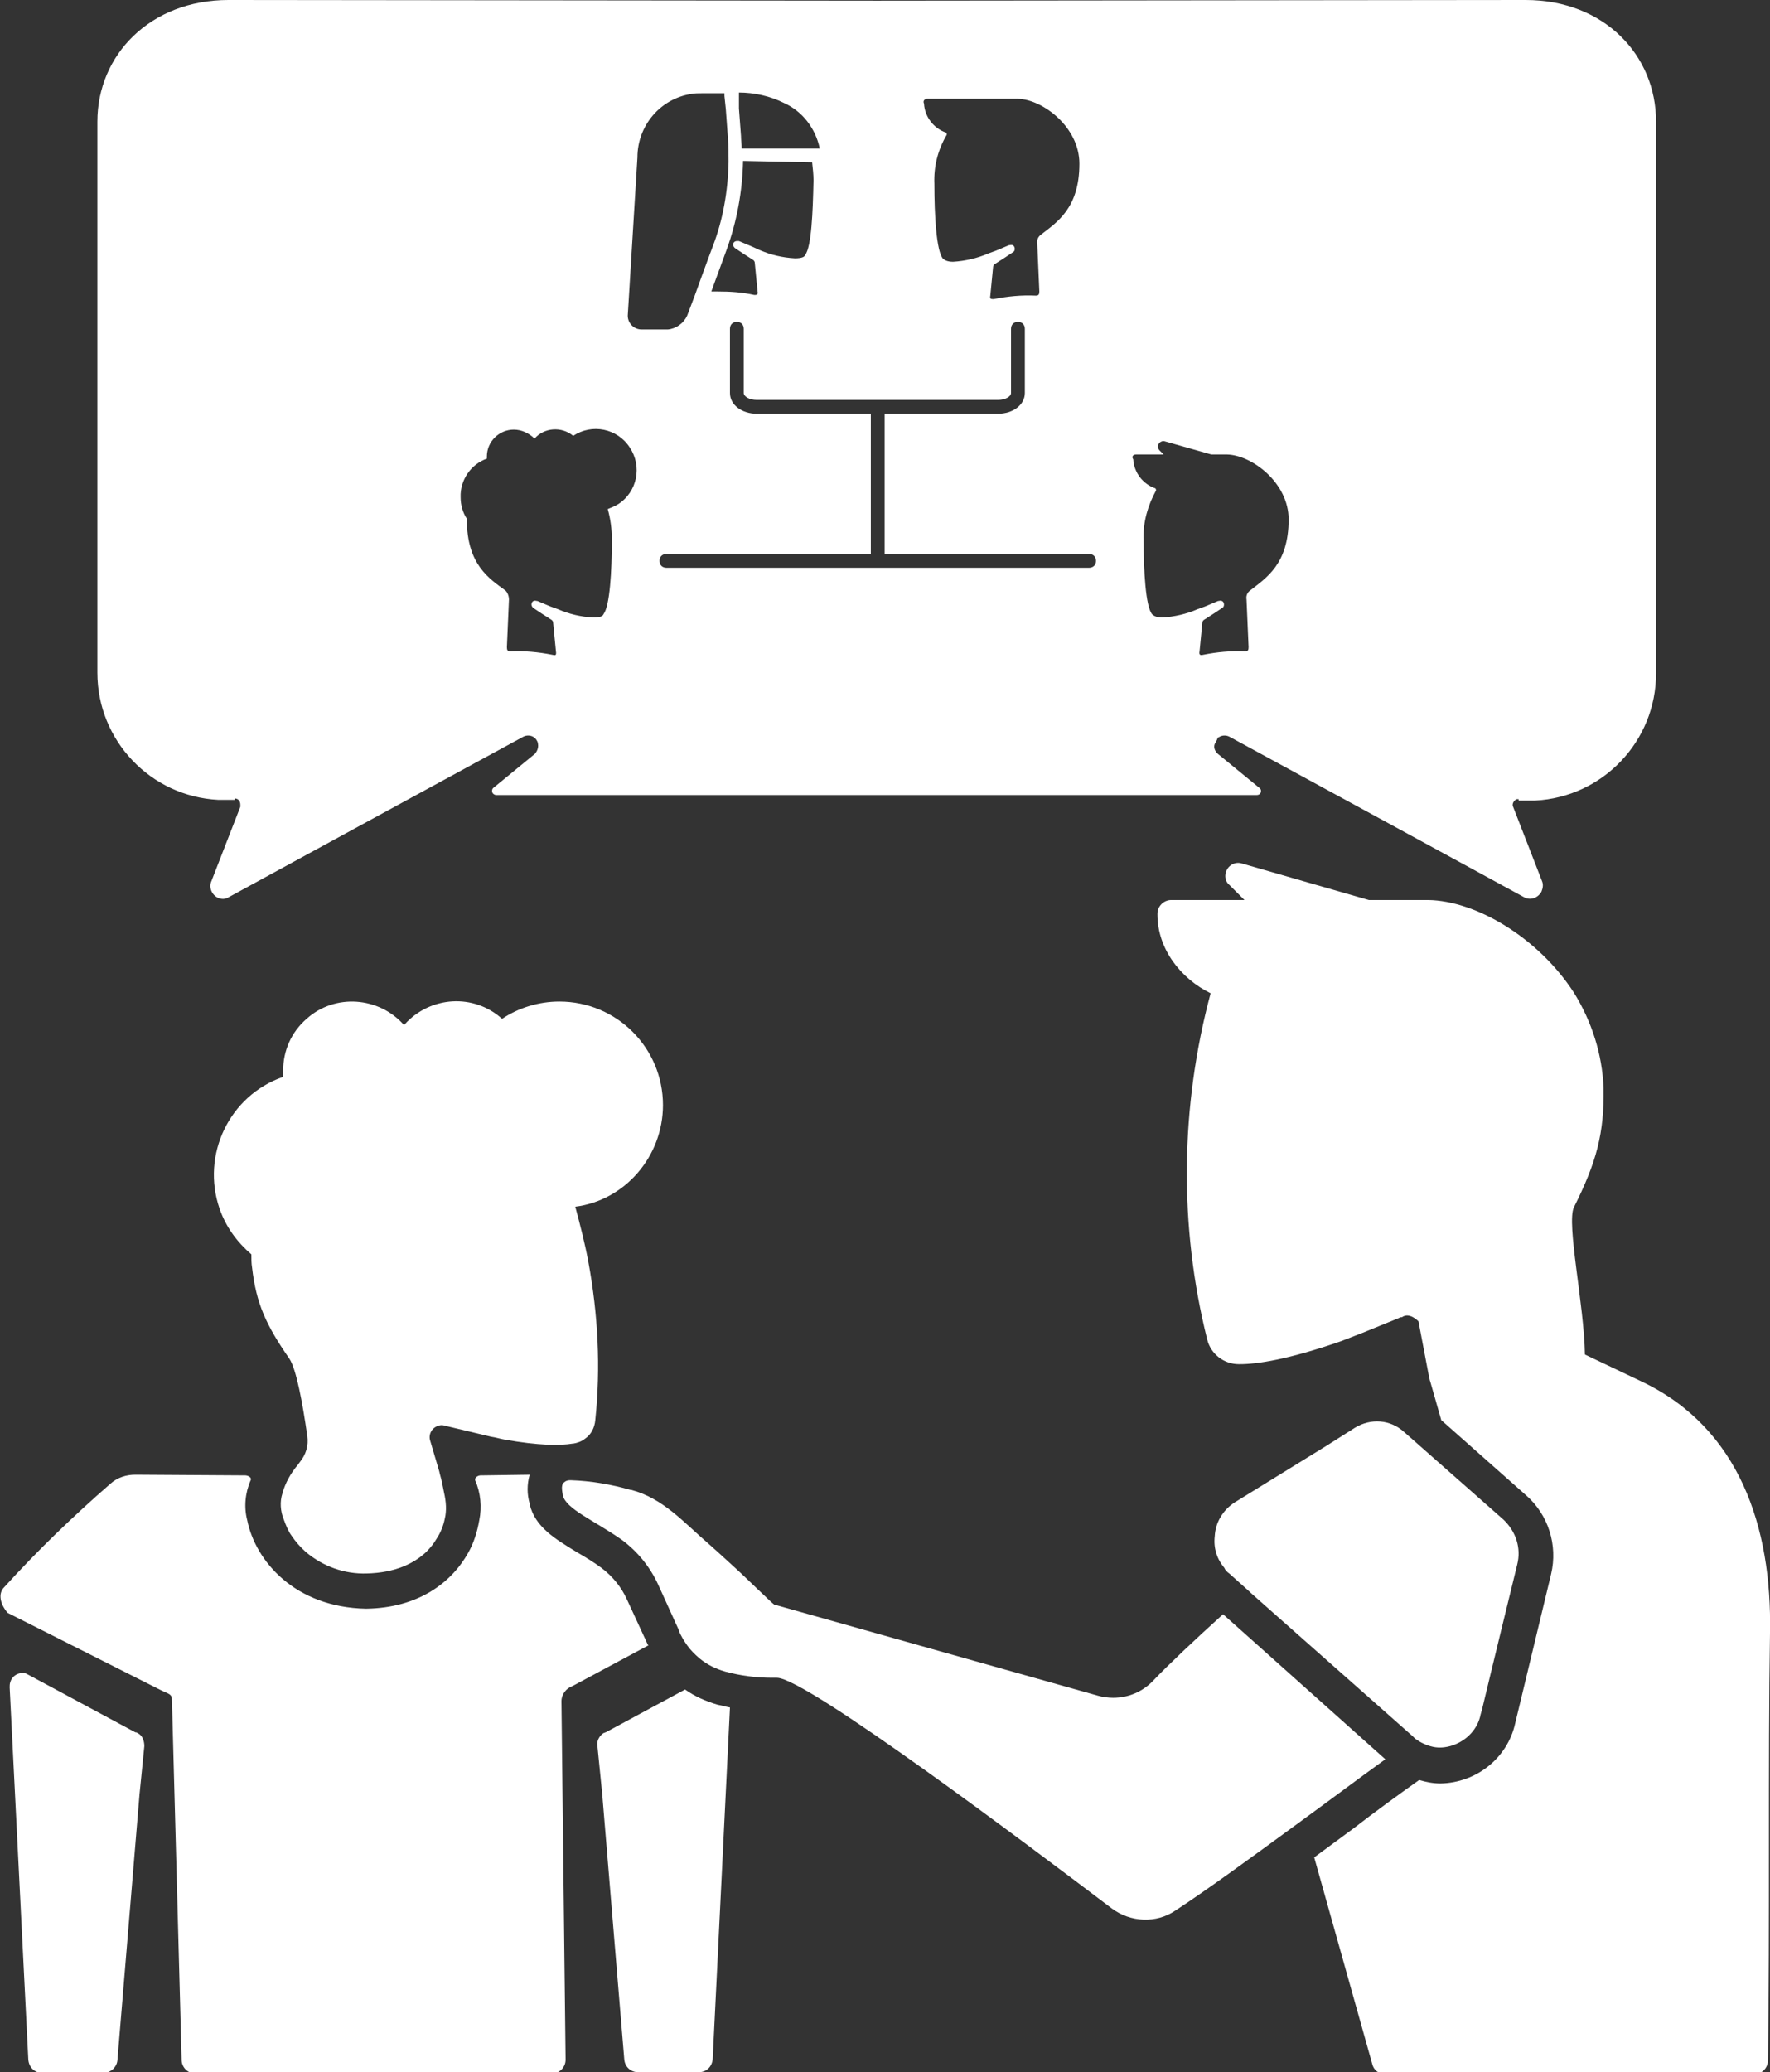
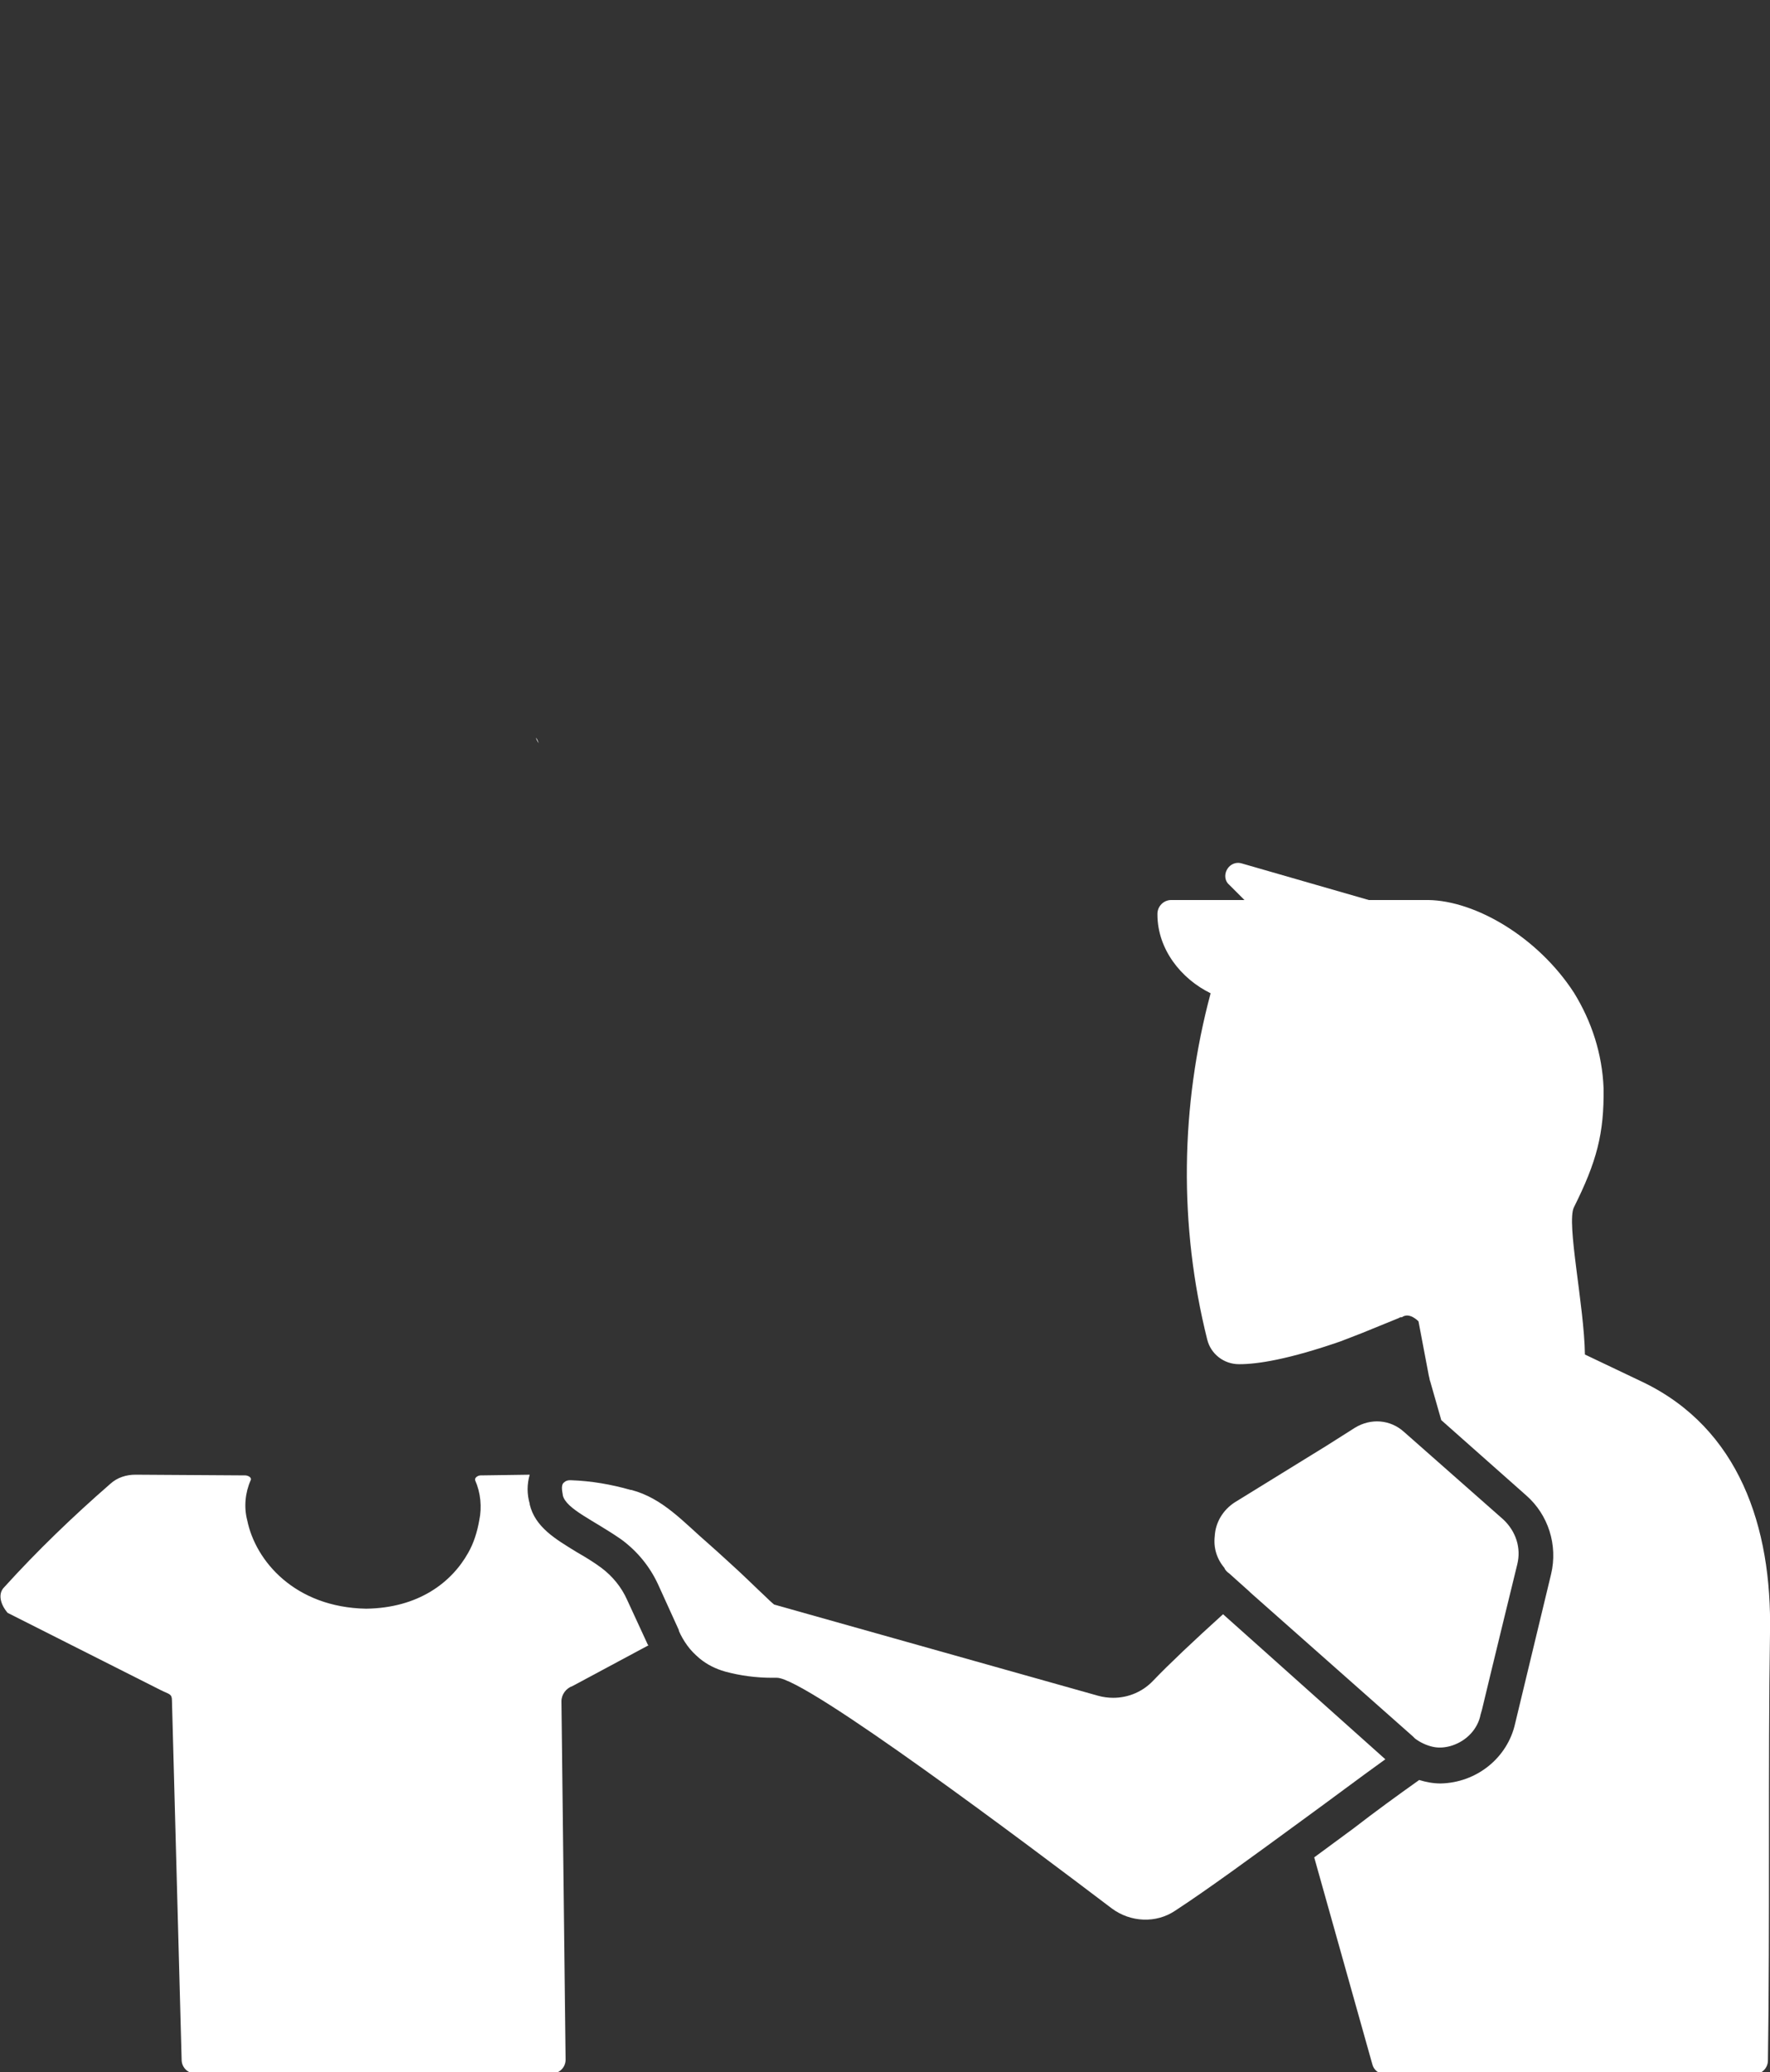
<svg xmlns="http://www.w3.org/2000/svg" enable-background="new 0 0 256.3 300" viewBox="0 0 256.3 300">
  <rect x="0" y="0" width="256.3" height="300" fill="#333333" stroke="none" />
  <g fill="#fff">
-     <path d="m 31.6 115.8 h 2.4 v -.2 c .5 0 .8 .4 .8 .9 v .3 l -4.2 10.8 c -.4 .9 .1 2 1 2.4 .5 .2 1 .2 1.5 -.1 l 21.1 -11.5 21.5 -11.7 c .5 -.3 1.2 -.3 1.7 .1 0 0 .1 .1 .1 .1 .2 .2 .4 .5 .4 .8 .1 .5 -.1 1 -.4 1.4 l -6.1 5 c -.2 .2 -.2 .6 0 .8 .1 .1 .3 .2 .4 .2 h 110.2 c .3 0 .6 -.2 .6 -.6 0 -.2 -.1 -.3 -.2 -.4 l -6.1 -5 c -.4 -.4 -.6 -.9 -.4 -1.4 .1 -.2 .3 -.5 .4 -.8 s .1 -.1 .1 -.1 c .5 -.4 1.2 -.4 1.7 -.1 l 21.5 11.7 21.1 11.5 c .9 .5 2 .1 2.5 -.8 .2 -.5 .3 -1 .1 -1.5 l -4.2 -10.8 c -.2 -.4 .1 -.9 .5 -1.1 h .3 v .2 h 2.4 c 9.8 -.5 17.5 -8.6 17.5 -18.4 v -79.9 c 0 -9.6 -7.5 -17.6 -18.9 -17.6 l -93.9 .1 -93.9 -.1 c -11.4 0 -19 8 -19 17.6 v 79.8 c 0 9.8 7.7 17.9 17.5 18.4 z m 60.7 -93 c 0 -4.6 3.3 -8.5 7.8 -9.2 .5 -.1 1 -.1 1.6 -.1 h 3.2 v .4 l .2 1.9 .3 4.1 c .1 1.2 .1 2.4 .1 3.6 -.1 4.2 -.8 8.3 -2.3 12.2 l -.6 1.6 -1.1 3 -.9 2.5 -1.1 2.9 c -.5 1.1 -1.6 1.9 -2.8 2 h -3.8 c -1.1 0 -2 -.9 -2 -2 z m 24.8 -1.3 h -9.7 c 0 -.6 -.1 -1.2 -.1 -1.8 l -.3 -4 v -1.9 -.4 c 2.2 0 4.5 .5 6.5 1.5 2.7 1.2 4.6 3.7 5.2 6.6 z m .5 2 c .1 .9 .2 1.8 .2 2.6 -.1 4.7 -.3 9.6 -1.2 10.8 -.1 .3 -.5 .5 -1.5 .5 -1.8 -.1 -3.5 -.5 -5.1 -1.2 l -1.1 -.5 -1.9 -.8 h -.1 c -.1 0 -.1 0 -.2 0 -.2 0 -.4 .1 -.5 .3 -.1 .3 0 .5 .2 .7 l 1.2 .8 1.4 .9 c .2 .1 .3 .3 .3 .5 l .4 4.1 c .1 .4 -.1 .5 -.3 .5 -.1 0 -.2 0 -.2 0 -1.8 -.4 -3.5 -.5 -5.3 -.5 -.3 0 -.5 0 -.8 0 h -.1 l 2.2 -6 c 1.5 -4.1 2.3 -8.5 2.4 -12.9 z m 46.9 42.3 h 4 l -.6 -.6 c -.3 -.3 -.3 -.8 0 -1.1 .2 -.2 .5 -.3 .8 -.2 l 6.7 1.9 h 2.3 c 3.6 .1 8.9 4.1 8.9 9.4 0 6.5 -3.3 8.5 -5.6 10.3 -.4 .3 -.6 .8 -.5 1.3 l .3 6.9 c 0 .4 -.1 .6 -.5 .6 -2.1 -.1 -4.1 .1 -6.1 .5 -.4 .1 -.6 0 -.5 -.5 l .4 -4.1 c 0 -.2 .1 -.4 .3 -.5 l 1.4 -.9 1.2 -.8 c .2 -.1 .3 -.4 .2 -.7 s -.4 -.4 -.7 -.3 h -.1 l -1.9 .8 -1.1 .4 c -1.6 .7 -3.4 1.1 -5.1 1.2 -.9 0 -1.3 -.3 -1.5 -.5 -.9 -1.2 -1.2 -6.1 -1.2 -10.8 -.1 -2.5 .6 -4.9 1.8 -7.1 0 -.1 0 -.2 -.1 -.3 -1.8 -.6 -3.1 -2.3 -3.2 -4.2 -.3 -.4 0 -.7 .4 -.7 z m -30.2 -51.5 h 13.1 c 3.6 .1 8.9 4.1 8.9 9.4 0 6.5 -3.3 8.5 -5.6 10.3 -.4 .3 -.6 .8 -.5 1.3 l .3 6.9 c 0 .4 -.1 .6 -.5 .6 -2.1 -.1 -4.1 .1 -6.1 .5 -.4 0 -.6 0 -.5 -.5 l .4 -4.1 c 0 -.2 .1 -.4 .3 -.5 l 1.4 -.9 1.2 -.8 c .2 -.1 .3 -.4 .2 -.7 s -.4 -.4 -.7 -.3 h -.1 l -1.9 .8 -1.1 .4 c -1.6 .7 -3.4 1.1 -5.1 1.2 -.9 0 -1.3 -.3 -1.5 -.5 -.9 -1.2 -1.2 -6.1 -1.2 -10.8 -.1 -2.5 .5 -4.9 1.8 -7.1 0 -.1 0 -.2 -.1 -.3 -1.8 -.6 -3.1 -2.3 -3.2 -4.2 -.2 -.4 .1 -.7 .5 -.7 z m 10.2 43.6 c 1.1 0 1.9 -.5 1.9 -1 v -9.3 c 0 -.6 .4 -1 1 -1 s 1 .4 1 1 v 9.3 c 0 1.7 -1.7 3 -3.9 3 h -16.4 v 20.3 h 29.6 c .6 0 1 .4 1 1 s -.4 1 -1 1 h -61.2 c -.6 0 -1 -.4 -1 -1 s .4 -1 1 -1 h 29.6 v -20.3 h -16.5 c -2.2 0 -3.9 -1.3 -3.9 -3 v -9.3 c 0 -.6 .4 -1 1 -1 s 1 .4 1 1 v 9.3 c 0 .5 .8 1 1.9 1 z m -74 8.5 c 0 -.1 0 -.2 0 -.3 0 -2.2 1.8 -3.9 3.9 -3.9 1.1 0 2.2 .5 3 1.3 1.4 -1.6 3.9 -1.8 5.6 -.4 2.7 -1.8 6.4 -1.1 8.2 1.7 1.8 2.7 1.1 6.4 -1.7 8.2 -.5 .3 -1 .5 -1.5 .7 .4 1.4 .6 2.9 .6 4.4 0 4.7 -.3 9.6 -1.2 10.8 -.1 .3 -.5 .5 -1.5 .5 -1.8 -.1 -3.5 -.5 -5.1 -1.2 l -1.1 -.4 -1.9 -.8 h -.1 c -.3 -.1 -.6 0 -.7 .3 s 0 .5 .2 .7 l 1.2 .8 1.4 .9 c .2 .1 .3 .3 .3 .5 l .4 4.1 c .1 .6 -.1 .6 -.5 .5 -2 -.4 -4.1 -.6 -6.1 -.5 -.4 0 -.5 -.2 -.5 -.6 l .3 -6.9 c 0 -.5 -.2 -1 -.5 -1.3 -2.3 -1.7 -5.6 -3.7 -5.6 -10.3 v -.1 c -.6 -.9 -.9 -2 -.9 -3.1 -.1 -2.5 1.5 -4.8 3.8 -5.6 z" />
    <path d="m 78 107.6 c -.1 -.3 -.2 -.6 -.4 -.8 .1 .3 .2 .5 .4 .8 z" />
    <path d="m 93.9 238.2 l -.1 -.1 -3 -6.5 c -.8 -1.8 -2.1 -3.4 -3.7 -4.6 -1.2 -.9 -2.4 -1.6 -3.6 -2.3 -3.1 -1.9 -6 -3.6 -6.8 -6.9 v -.1 c -.4 -1.4 -.4 -2.8 0 -4.2 l -7 .1 h -.1 c -.3 0 -.7 .2 -.8 .5 v .2 c .8 1.8 1 3.9 .6 5.8 -.3 1.7 -.8 3.3 -1.6 4.7 -2.4 4.3 -7.2 8 -14.8 8.1 -10.3 -.2 -16 -6.9 -17.2 -12.8 -.5 -1.9 -.3 -4 .5 -5.8 .2 -.4 -.4 -.7 -.8 -.7 h -.1 l -15.7 -.1 h -.1 c -1.3 0 -2.6 .4 -3.6 1.3 -5.4 4.7 -10.6 9.7 -15.4 15 -.9 .9 -.6 2.4 .5 3.7 l 22.2 11.2 c 1.2 .6 1.6 .5 1.6 1.5 l 1.4 52 c 0 1.1 .9 2 2 2 h 51.6 c 1.1 0 2 -.9 2 -2 l -.6 -51.9 c 0 -1 .7 -1.9 1.6 -2.2 z" />
-     <path d="m 19.9 250.9 c -.1 -.1 -.2 -.1 -.3 -.1 l -15.8 -8.5 c -.9 -.3 -2 .2 -2.3 1.2 -.1 .3 -.1 .5 -.1 .8 l 2.7 53.9 c .1 1.1 .9 1.9 2 1.9 h 8.9 c 1 0 1.9 -.8 2 -1.8 l 3.2 -38.5 .7 -7 c 0 -.8 -.3 -1.6 -1 -1.9 z" />
-     <path d="m 99.2 244.6 l -11.5 6.2 c -.1 0 -.2 .1 -.3 .1 -.6 .4 -1 1.1 -.9 1.8 l .7 7 3.2 38.5 c .1 1 .9 1.8 2 1.8 h 8.8 c 1.1 0 1.9 -.8 2 -1.9 l 2.5 -50.9 c -.6 -.1 -1.2 -.3 -1.8 -.4 -1.7 -.5 -3.3 -1.2 -4.7 -2.2 z" />
-     <path d="m 96 160 c 0 -8.3 -6.7 -15 -15 -15 -3 0 -5.9 .9 -8.3 2.5 -4.1 -3.7 -10.4 -3.3 -14.1 .8 0 0 0 0 -.1 .1 -3.6 -4.1 -10 -4.6 -14.1 -.9 -2.2 1.9 -3.4 4.6 -3.4 7.5 v .9 c -7.8 2.7 -11.9 11.3 -9.2 19.1 .9 2.6 2.5 4.8 4.6 6.6 0 .7 0 1.3 .1 1.9 .6 5.2 2 8.3 5.4 13.2 1 1.5 1.9 6.3 2.6 11.2 .2 1.4 -.2 2.7 -1.1 3.8 l -.3 .4 c -1 1.2 -1.8 2.6 -2.2 4.1 -.4 1.2 -.3 2.6 .2 3.8 .3 .8 .6 1.6 1.1 2.3 .6 .9 1.3 1.7 2.1 2.4 2.5 2.1 5.6 3.2 8.8 3.1 4.2 -.1 6.9 -1.5 8.6 -3.1 .6 -.6 1.1 -1.2 1.5 -1.9 .6 -.9 1 -1.9 1.2 -2.9 .3 -1.2 .2 -2.5 -.1 -3.8 l -.3 -1.5 c -.1 -.5 -.3 -1.1 -.4 -1.6 l -1.3 -4.4 c -.3 -.9 .2 -1.9 1.2 -2.2 .3 -.1 .6 -.1 .9 0 l 6.7 1.6 c .7 .1 1.3 .3 1.9 .4 5 .9 8.1 .9 9.9 .6 h .1 c .6 -.1 1.2 -.3 1.7 -.7 .9 -.6 1.4 -1.6 1.5 -2.7 .8 -7.6 .4 -15.3 -1 -22.9 -.5 -2.7 -1.2 -5.4 -1.9 -8 7.2 -.9 12.7 -7.3 12.7 -14.7 z" />
    <path d="m 256.3 236.4 c .3 -15.4 -4.5 -29.6 -18.4 -36.3 l -8.4 -4 c -.1 -7.1 -2.7 -19 -1.6 -21.3 3.3 -6.6 4.4 -10.7 4.3 -17.3 -.2 -4.9 -1.7 -9.6 -4.3 -13.8 -5.2 -8 -14.2 -13.3 -21.1 -13.4 -.5 0 -1.1 0 -1.6 0 h -7 l -18.4 -5.3 c -1 -.3 -2 .3 -2.3 1.3 -.2 .7 0 1.4 .5 1.8 l 2.2 2.2 h -10.6 c -1.1 0 -2 .9 -2 2 v .1 c 0 5 3.4 9.3 7.7 11.4 -4.4 16.4 -4.6 33.7 -.5 50.1 .5 2.1 2.4 3.6 4.6 3.6 h .1 c 2.6 0 7.1 -.7 14.6 -3.3 l 3.1 -1.2 5.4 -2.2 c .1 -.1 .2 -.1 .4 -.1 1.1 -.8 2.4 .6 2.4 .6 l 1.5 7.9 c .1 .3 .1 .6 .2 .8 l 1.6 5.6 12.3 10.9 c 3.2 2.8 4.6 7.2 3.6 11.4 l -5.2 21.6 c -1.1 5 -5.6 8.6 -10.8 8.7 -1.1 0 -2.1 -.2 -3.1 -.5 -3.1 2.2 -6.4 4.6 -9.5 7 -1.9 1.4 -3.8 2.8 -5.7 4.2 l 8.4 29.9 c .2 .9 1 1.5 1.9 1.5 h 53.4 c 1.1 0 2 -.9 2 -2 .3 -19.5 0 -43 .3 -61.9 z" />
    <path d="m 182.7 238.7 l -5.6 -5 c -4.2 3.8 -7.8 7.2 -10.1 9.6 -1.5 1.6 -3.6 2.5 -5.8 2.5 -.7 0 -1.5 -.1 -2.2 -.3 l -46.9 -13.2 s -.5 -.4 -1.2 -1.1 c -1.3 -1.2 -3.3 -3.2 -5.2 -4.9 -1.2 -1.1 -2.3 -2.1 -3.1 -2.8 -3.6 -3.1 -6.6 -6.6 -11.2 -7.8 h -.1 c -2.8 -.8 -5.7 -1.3 -8.6 -1.4 h -.2 c -.3 0 -.6 .1 -.8 .3 -.6 .4 -.2 1.6 -.2 1.9 .5 2 4.5 3.6 8.5 6.4 2.3 1.7 4.1 3.9 5.3 6.5 l 3 6.6 v .1 c .3 .7 .7 1.4 1.2 2.1 s 1.1 1.3 1.8 1.9 c 1.1 .9 2.3 1.5 3.7 1.9 2.2 .6 4.5 .9 6.8 .9 h .6 .1 c 4.2 0 36.5 24.3 48.5 33.4 2.7 2 6.4 2.2 9.2 .3 4.6 -3 11.3 -7.9 18.4 -13.1 4 -2.9 8.1 -6 12 -8.8 z" />
    <path d="m 178 227.8 l 1 .9 1.9 1.7 .2 .2 23.5 20.8 .3 .3 c .8 .6 1.7 1 2.6 1.2 s 1.9 .1 2.8 -.2 c 2.1 -.7 3.7 -2.4 4.1 -4.5 l .2 -.7 1.3 -5.4 1.7 -7 2.1 -8.6 c .6 -2.4 -.2 -4.8 -2 -6.5 l -14.4 -12.7 c -2 -1.8 -4.8 -2 -7.1 -.6 l -4.1 2.6 -13.3 8.2 c -1.7 1.1 -2.8 2.9 -2.9 4.9 -.2 1.7 .3 3.3 1.4 4.6 .1 .3 .4 .6 .7 .8 z" />
  </g>
</svg>